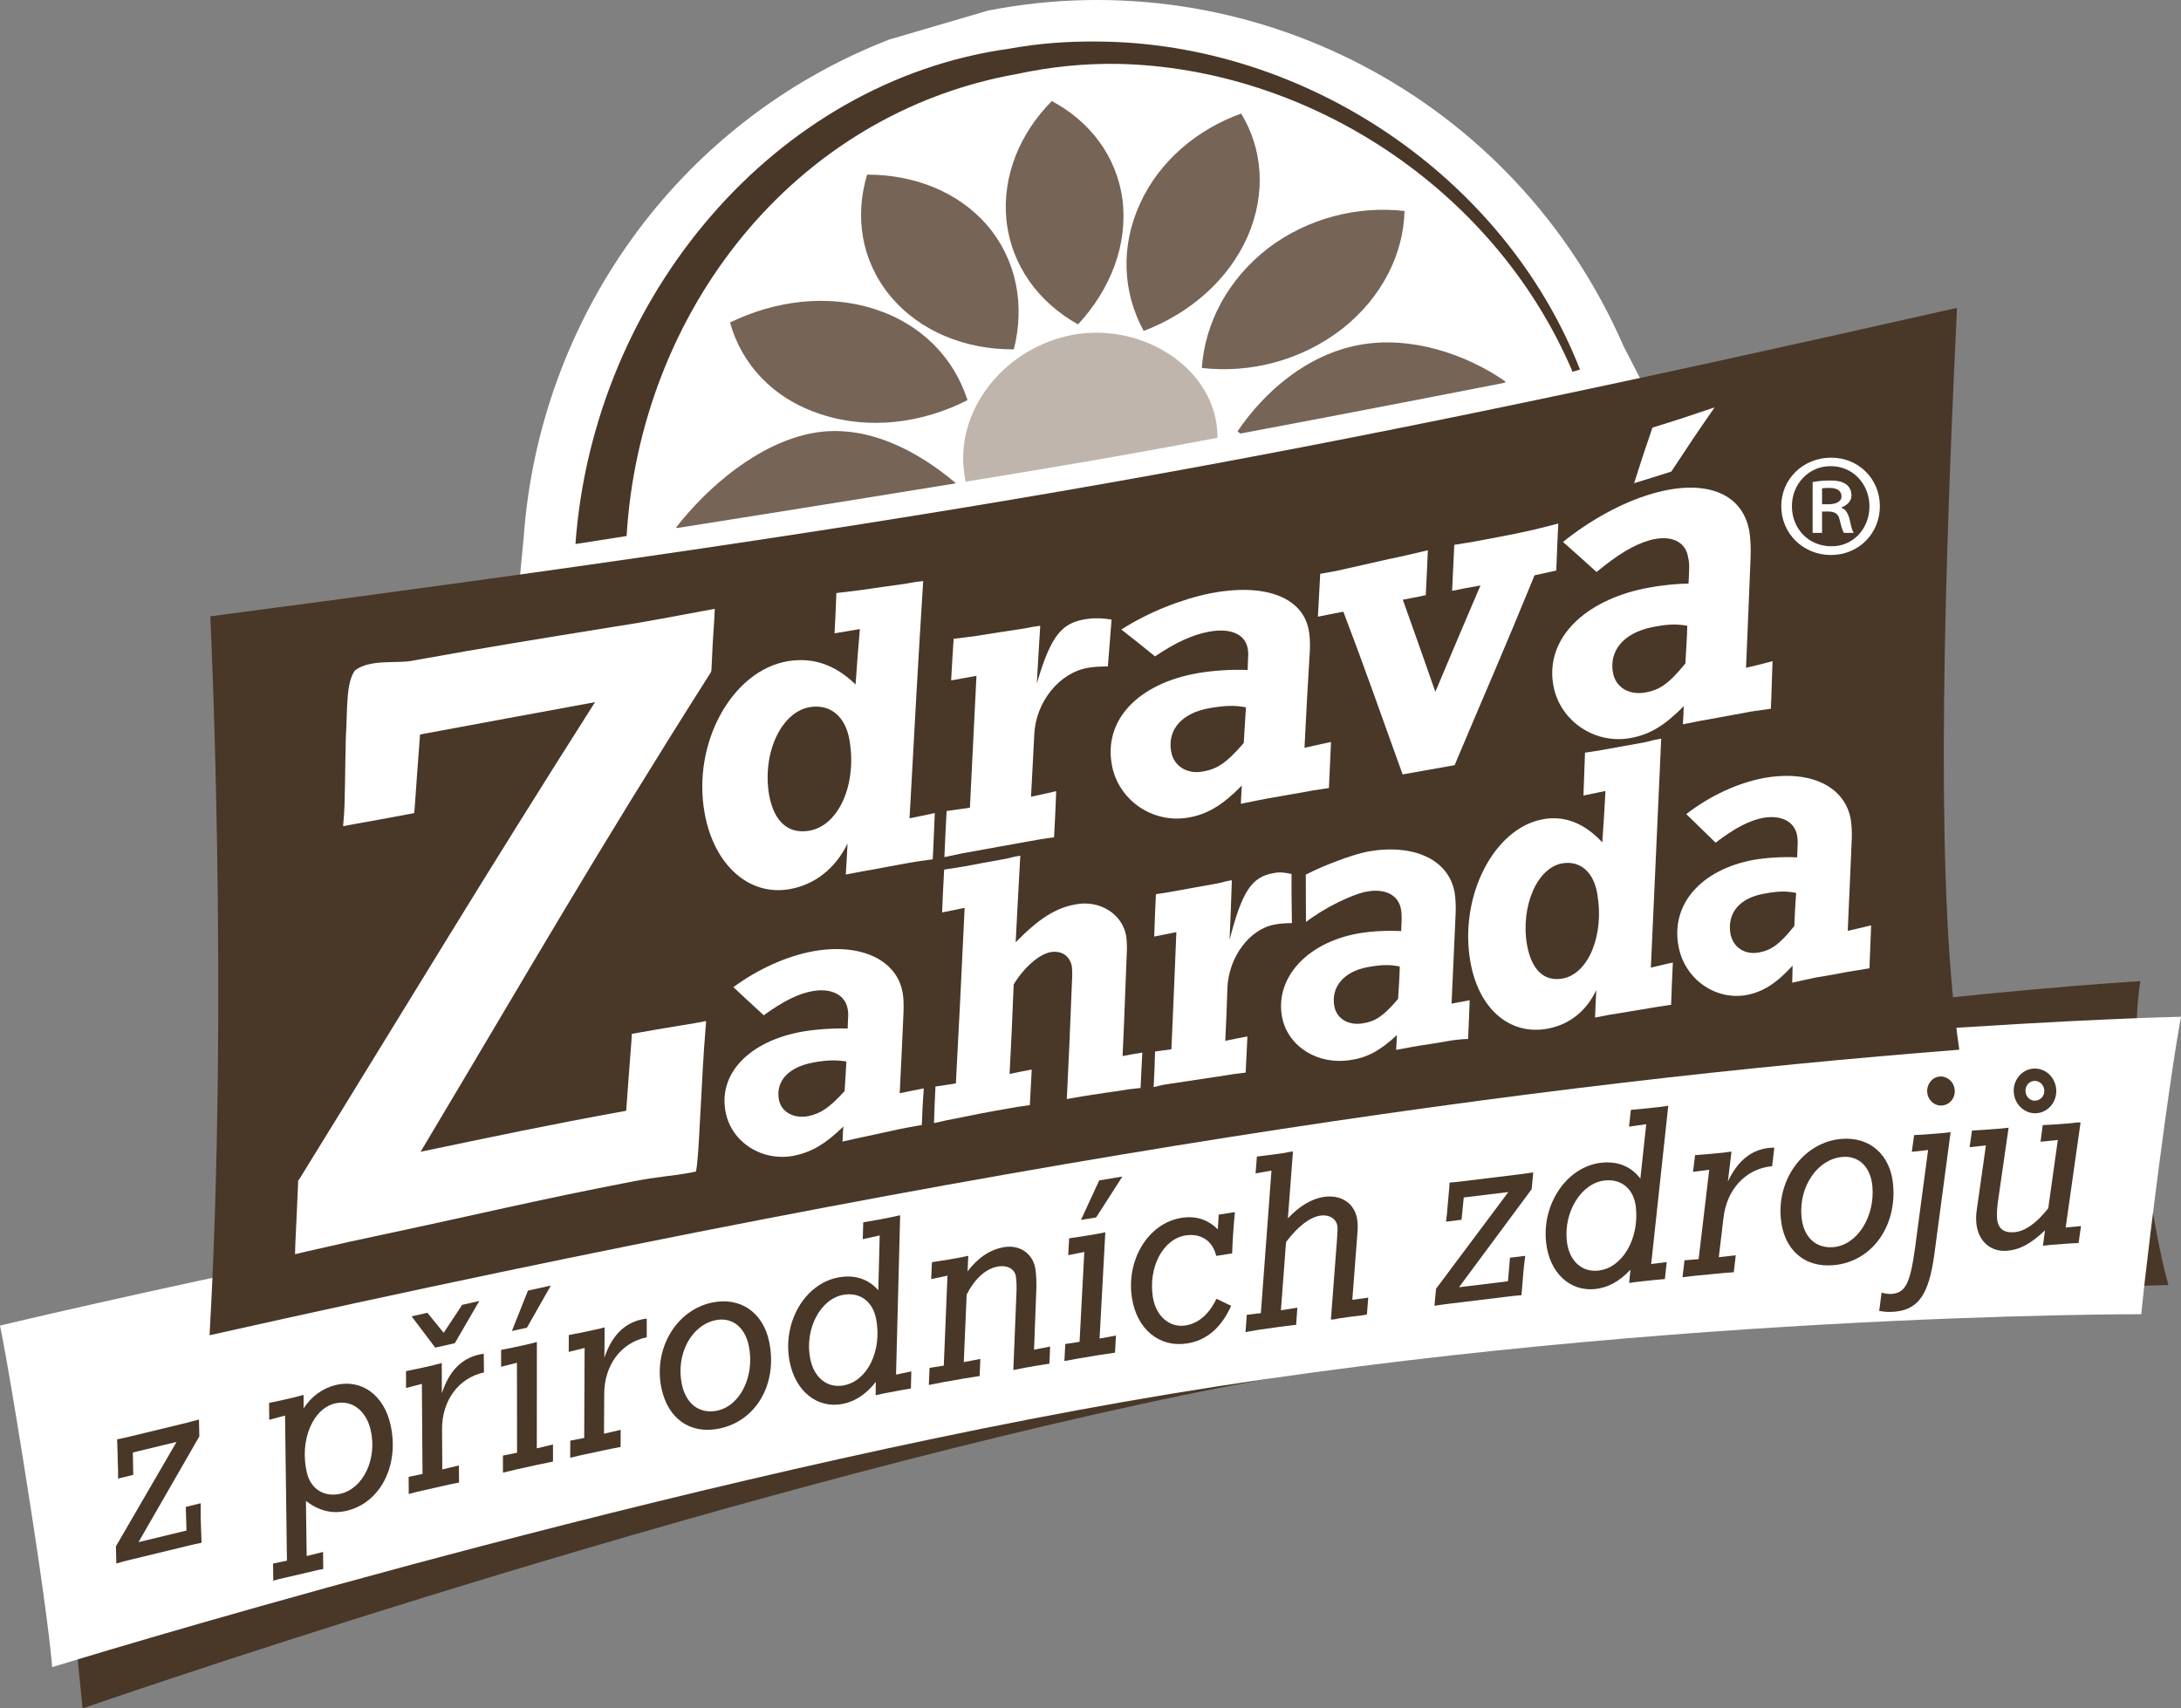
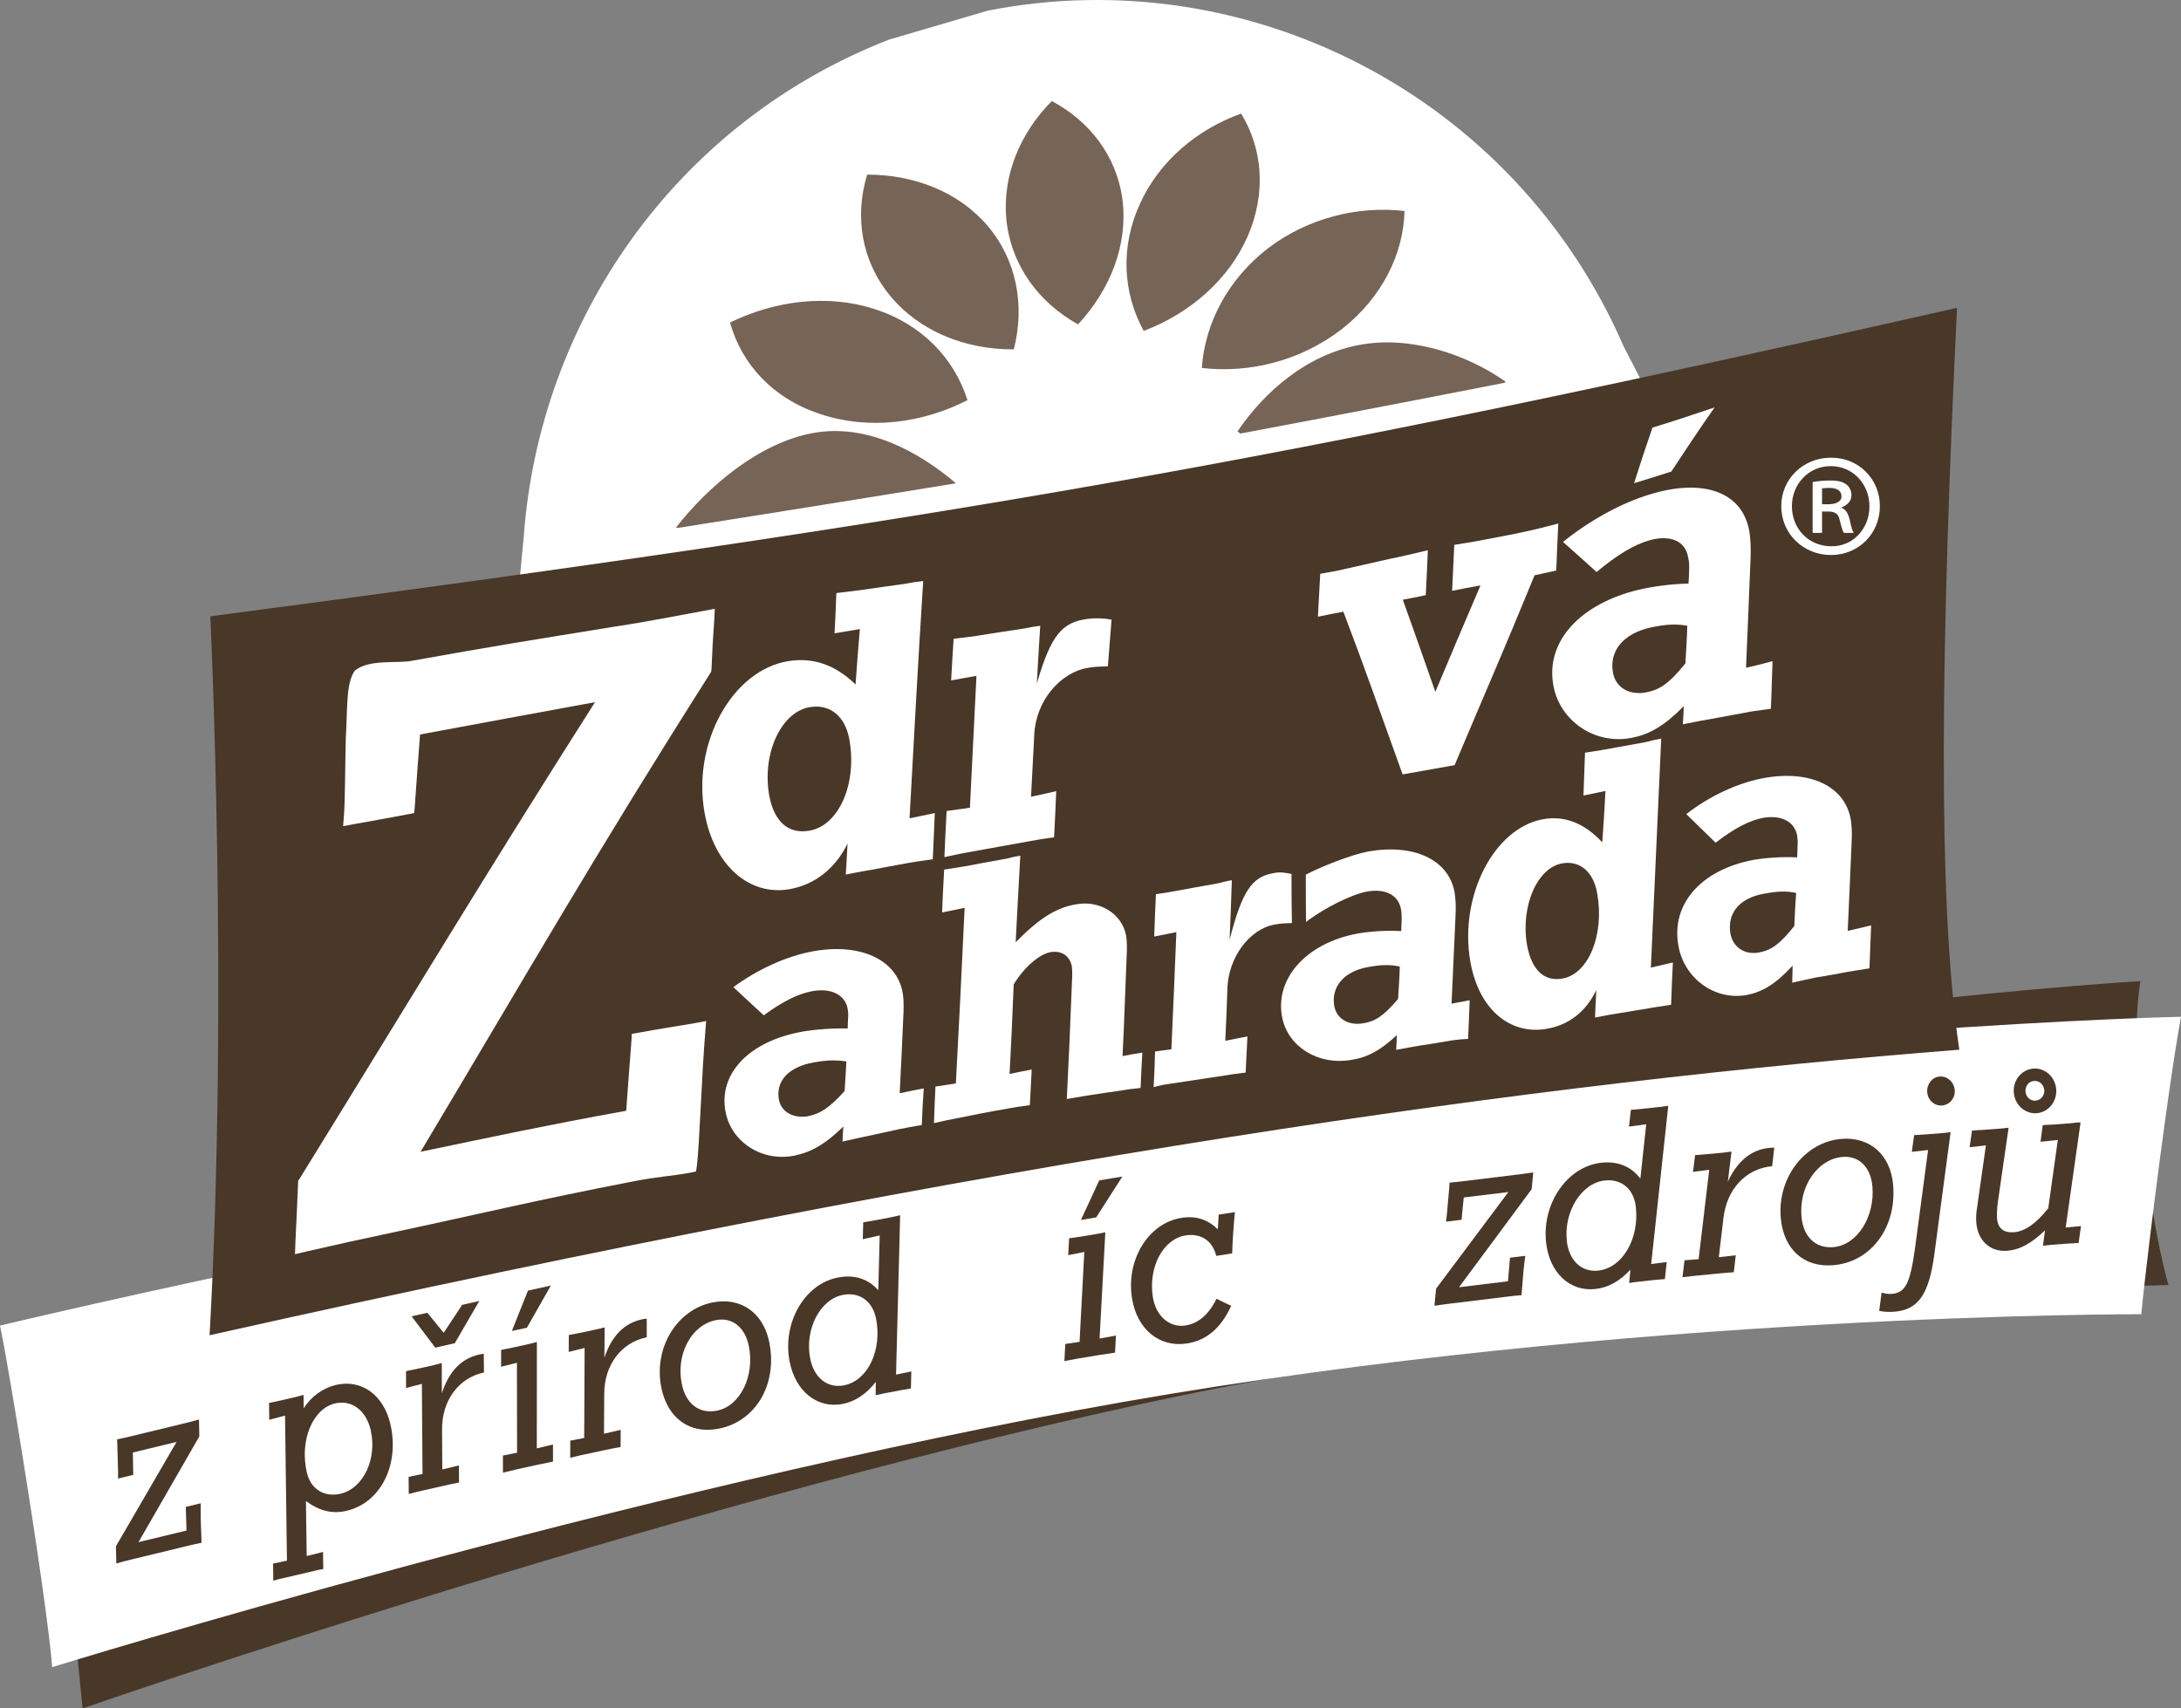
<svg xmlns="http://www.w3.org/2000/svg" version="1.1" id="Vrstva_1" x="0px" y="0px" width="126.555px" height="99.142px" viewBox="0 0 126.555 99.142" enable-background="new 0 0 126.555 99.142" xml:space="preserve">
  <rect x="0" y="0" width="126.555" height="99.142" fill="#808080" stroke="none" />
  <g>
    <path fill="#493728" d="M1.754,79.478c0,0,29.992-8.66,63.68-14.703c37.195-6.664,58.766-7.836,58.766-7.836   s-0.586,3.004,0.074,8.77c0.73,6.262,1.555,8.863,1.555,8.863s-30.73,0.602-59.836,6.957C37.594,87.724,4.793,99.142,4.793,99.142   s-0.445-4.547-1.094-10.59C3.098,83.032,1.754,79.478,1.754,79.478" />
    <path fill="#FFFFFF" d="M0,76.927c0,0,31.543-7.605,65.512-12.281c37.492-5.184,61.043-5.641,61.043-5.641s-0.41,2.078-1.238,8.359   c-0.883,6.77-1.066,8.902-1.066,8.902s-29.73-0.086-59.117,5.098C36.465,86.407,3.027,96.747,3.027,96.747s-0.121-2.02-1.262-9.352   C0.473,79.087,0,76.927,0,76.927" />
    <path fill="#FFFFFF" d="M30.102,34.177l65.414-11.551l-1.309-2.539C87.883,5.552,72.422-2.339,57.332,0.614L51.59,2.298   c-12.422,4.84-20.312,16.352-21.203,28.898L30.102,34.177z" />
-     <path fill="#BFB5AD" d="M70.594,24.626c0.527,3.641-2.812,7.16-6.801,7.918c-4.012,0.766-7.555-1.684-7.879-5.395   c-0.324-3.605,2.527-7.016,6.359-7.723C66.086,18.739,70.086,21.095,70.594,24.626" />
    <path fill="#766457" d="M65.133,11.583c-0.344-2.555-1.918-4.555-4.102-5.719c-1.844,1.863-2.883,4.336-2.633,6.902   c0.285,2.637,1.855,4.773,4.156,6.059C64.449,16.782,65.457,14.177,65.133,11.583 M58.828,20.274   c0.652-2.555,0.172-5.184-1.539-7.191c-1.699-1.969-4.266-2.953-6.973-2.949c-0.727,2.41-0.348,4.98,1.328,7.023   C53.348,19.22,55.996,20.29,58.828,20.274 M47.609,24.032c2.789,0.93,5.895,0.539,8.531-0.812   c-0.781-2.438-2.648-4.402-5.391-5.285c-2.715-0.875-5.754-0.504-8.387,0.781C43.023,21.118,44.84,23.126,47.609,24.032    M55.465,28.04c-2.184-1.852-5.172-3.48-8.297-2.91c-3.121,0.578-6.066,3.078-7.938,5.48c2.004,1.715,5.121,1.801,8.324,1.199   C50.75,31.196,53.699,30.427,55.465,28.04 M56.449,30.47c-2.848-0.348-6.02,0.438-8.68,2.477c-2.727,2.051-4.426,4.988-4.906,7.992   c2.961,0.398,6.238-0.469,9.004-2.605C54.551,36.212,56.117,33.325,56.449,30.47 M59.477,32.794   c-2.855,1.117-5.395,3.34-6.805,6.379c-1.469,3.098-1.461,6.395-0.242,9.148c3.035-1.227,5.656-3.629,7.047-6.789   C60.828,38.454,60.711,35.294,59.477,32.794 M60.688,41.802c0.332,3.281,2.121,5.973,4.715,7.57c2.09-2.547,3.172-5.816,2.75-9.059   c-0.406-3.16-2.184-5.652-4.637-7.094C61.5,35.54,60.348,38.614,60.688,41.802 M67.402,31.622c-0.605,2.844,0,5.898,1.996,8.32   c2.023,2.473,5,3.711,8.09,3.699c0.504-3.039-0.219-6.148-2.266-8.539C73.227,32.771,70.352,31.606,67.402,31.622 M78.676,27.618   c-2.93-0.938-6.035-0.539-8.648,0.852c0.961,2.594,3.082,4.75,6.078,5.742c3.016,0.996,6.211,0.578,8.805-0.887   C83.805,30.692,81.617,28.567,78.676,27.618 M71.805,25.036c2.188,1.652,5.094,2.004,8.18,1.418   c3.086-0.59,5.922-1.996,7.371-4.312c-2.254-1.586-5.52-2.688-8.504-2.121C75.828,20.591,73.379,22.716,71.805,25.036    M69.738,21.353c2.805,0.324,5.777-0.426,8.164-2.285c2.316-1.84,3.535-4.344,3.598-6.824c-2.699-0.309-5.586,0.395-7.918,2.16   C71.254,16.208,69.918,18.739,69.738,21.353 M66.363,19.204c2.656-1.004,4.926-2.949,6.043-5.508   c1.082-2.516,0.852-5.074-0.387-7.105c-2.527,0.906-4.73,2.734-5.859,5.207C64.996,14.31,65.152,16.989,66.363,19.204" />
    <path fill="#FFFFFF" d="M32.348,31.739c0,0,21.934-3.438,31.051-5.016c9.109-1.574,29.746-5.652,29.746-5.652l0.379,1.184   l0.324,1.094c0,0-23.656,5.422-29.797,6.562c-6.121,1.137-31.645,3.617-31.645,3.617L32.348,31.739z" />
    <path fill="#493728" d="M12.203,35.767c43.195-5.68,62.004-9,101.355-17.902c-0.926,19.305-1.164,34.324,0.133,43.051   c-24.41,1.91-54.836,6.113-101.531,16.57C13.273,57.802,12.203,35.767,12.203,35.767" />
-     <path fill="#493728" d="M91.66,21.454l0.023-0.004C87.293,10.224,75.723,2.489,63.723,2.411c-1.719-0.023-3.441,0.102-5.156,0.414   C44.973,4.712,34.438,17.192,33.391,31.571l2.969-0.465c0.781-13,9.656-24.508,22.672-26.816c1.934-0.418,3.887-0.613,5.855-0.582   c10.93,0.234,21.742,7.137,26.312,17.746l0.039,0.121l0.387-0.113L91.66,21.454z" />
    <path fill="#FFFFFF" d="M106.262,26.56c1.59,0,2.82,1.238,2.82,2.812c0,1.59-1.23,2.836-2.84,2.836s-2.883-1.246-2.883-2.836   c0-1.574,1.273-2.812,2.883-2.812H106.262z M106.211,27.052c-1.266,0-2.234,1.047-2.234,2.32c0,1.309,0.969,2.328,2.285,2.328   c1.262,0.02,2.215-1.02,2.215-2.312c0-1.289-0.953-2.336-2.234-2.336H106.211z M105.727,30.923h-0.547v-2.949   c0.305-0.055,0.613-0.09,1.027-0.09c0.5,0,0.73,0.09,0.926,0.227c0.172,0.125,0.301,0.355,0.301,0.637   c0,0.359-0.277,0.578-0.578,0.695v0.023c0.254,0.098,0.395,0.344,0.48,0.723c0.098,0.445,0.156,0.637,0.227,0.734H107   c-0.086-0.098-0.156-0.375-0.254-0.758c-0.059-0.336-0.27-0.48-0.66-0.48h-0.359V30.923z M105.727,29.263h0.371   c0.379,0,0.758-0.125,0.758-0.457c0-0.273-0.191-0.492-0.703-0.492c-0.203,0-0.336,0.012-0.426,0.023V29.263z" />
    <path fill="#FFFFFF" d="M40.828,35.45c-3.531,0.66-3.754,0.695-5.238,0.926c-4.648,0.754-6.973,1.121-11.617,1.957   c-0.84,0.199-2.52-0.121-3.387,0.586c-0.516,0.746-0.414,2.105-0.52,3.918c-0.043,1.734-0.043,3.629-0.105,4.438l-0.051,0.668   l0.652-0.121c1.23-0.215,1.852-0.336,3.074-0.562l0.398-0.074l0.035-0.395c0.113-1.684,0.191-2.598,0.305-4.168   c4.043-0.746,6.34-1.18,10.152-1.875C27.832,51.282,24.27,57.251,17.379,68.411l-0.082,0.113v0.137   c-0.062,1.371-0.086,2.066-0.156,3.438l-0.023,0.684l0.66-0.156c2.16-0.492,3.199-0.723,4.395-0.973   c5.832-1.238,8.738-1.969,14.559-3.094c1.516-0.293,2.121-0.293,3.293-0.5l0.363-0.078l0.055-0.363   c0.145-1.215,0.285-5.426,0.48-7.695l0.051-0.672l-0.645,0.121c-1.316,0.223-1.957,0.316-3.254,0.551l-0.414,0.074l-0.02,0.395   c-0.125,1.664-0.199,2.547-0.305,4.066c-4.746,0.863-7.414,1.441-11.93,2.379c6.57-11.004,10.043-17.105,16.793-27.746l0.066-0.109   l0.02-0.145c0.047-1.172,0.082-1.734,0.16-2.848l0.031-0.66L40.828,35.45z" />
    <path fill="#FFFFFF" d="M52.777,47.489c0.59-0.125,0.891-0.184,1.465-0.305c-0.047,1.07-0.062,1.598-0.117,2.68   c-0.973,0.137-1.07,0.156-1.348,0.203c-0.91,0.168-1.363,0.246-2.281,0.422c-0.402,0.059-0.457,0.078-1.418,0.262   c0.047-0.719,0.062-1.078,0.102-1.801c-0.703,1.453-1.902,2.383-3.34,2.645c-2.371,0.43-4.414-1.395-4.953-4.41   c-0.738-4.059,1.598-8.281,4.836-8.816c1.445-0.238,2.742,0.203,3.922,1.352c0.094-1.352,0.145-1.977,0.25-3.215   c-0.594,0.098-0.887,0.145-1.469,0.246c0.051-0.961,0.07-1.422,0.105-2.336c0.957-0.117,1.062-0.129,1.375-0.168   c1.035-0.145,1.527-0.223,2.57-0.363c0.078-0.02,0.301-0.043,0.598-0.105c0.207-0.023,0.305-0.035,0.496-0.059   C53.258,38.669,53.098,41.661,52.777,47.489 M44.633,46.153c0.285,1.535,1.113,2.27,2.344,2.051   c1.707-0.305,2.773-2.727,2.305-5.312c-0.246-1.316-1.09-2.02-2.219-1.867C45.359,41.243,44.203,43.688,44.633,46.153" />
    <path fill="#FFFFFF" d="M60.164,39.665c0.832-2.871,1.492-3.543,2.914-3.746c0.438-0.062,0.902-0.051,1.422,0.035   c-0.082,1.059-0.129,1.586-0.215,2.719c-0.523,0.008-0.793,0.02-1.129,0.078c-1.656,0.266-3.051,1.949-3.141,3.871   c-0.078,1.434-0.113,2.168-0.188,3.613c0.598-0.121,0.883-0.191,1.461-0.324c-0.043,1.07-0.066,1.609-0.125,2.68   c-0.648,0.082-0.957,0.145-1.359,0.215c-1.465,0.27-2.199,0.387-3.664,0.66c-0.273,0.051-0.371,0.062-1.34,0.273   c0.043-1.078,0.074-1.617,0.129-2.676c0.539-0.082,0.816-0.105,1.352-0.191c0.156-3.086,0.234-4.77,0.379-7.652   c-0.59,0.109-0.879,0.156-1.469,0.266c0.051-0.996,0.086-1.477,0.145-2.414c0.645-0.074,0.938-0.121,1.309-0.168   c1.07-0.168,1.586-0.254,2.645-0.41c0.082-0.012,0.324-0.047,0.637-0.117c0.18-0.027,0.25-0.039,0.434-0.062   C60.281,37.587,60.242,38.247,60.164,39.665" />
-     <path fill="#FFFFFF" d="M65.066,36.532c1.566-1,3.434-1.742,5.152-2.098c3.062-0.605,5.34,0.16,5.719,2.109   c0.059,0.301,0.094,0.75,0.07,1.199c-0.129,2.188-0.203,3.363-0.312,5.652c0.613-0.137,0.926-0.203,1.539-0.336   c-0.047,1.074-0.07,1.609-0.121,2.672c-0.973,0.145-1.105,0.168-1.391,0.227c-0.891,0.152-1.324,0.23-2.207,0.387   c-0.258,0.047-0.383,0.07-1.512,0.301c0.016-0.422,0.031-0.625,0.055-1.059c-1.117,1.141-1.996,1.664-3.078,1.855   c-2.094,0.379-4.105-1.016-4.465-3.066c-0.477-2.609,1.547-4.711,4.988-5.312c0.859-0.145,1.895-0.223,2.891-0.184   c0.016-0.27,0.016-0.414,0.027-0.691c0.02-0.203,0.008-0.41-0.027-0.59c-0.164-0.816-1.027-1.164-2.234-0.941   c-0.938,0.172-1.887,0.594-3.141,1.434C66.238,37.454,65.848,37.138,65.066,36.532 M72.297,41.048   c-0.684-0.133-1.262-0.102-2.113,0.047c-1.609,0.281-2.449,1.242-2.227,2.523c0.16,0.852,0.93,1.328,1.855,1.152   c0.832-0.145,1.387-0.523,2.359-1.656C72.227,42.282,72.238,41.864,72.297,41.048" />
    <path fill="#FFFFFF" d="M85.906,33.974c-0.66,0.117-0.996,0.18-1.645,0.312c0.047-1.07,0.07-1.598,0.125-2.668   c1.16-0.188,1.34-0.215,1.875-0.324c1.074-0.203,1.621-0.301,2.691-0.543c0.293-0.07,0.406-0.094,1.469-0.371   c-0.059,1.094-0.07,1.641-0.117,2.727c-0.508,0.121-0.758,0.168-1.258,0.277c-1.848,4.512-2.785,6.617-4.641,11.02   c-1.215,0.211-1.82,0.32-3.016,0.535c-1.383-3.82-2.066-5.832-3.438-9.441c-0.594,0.109-0.887,0.168-1.477,0.289   c0.055-0.996,0.078-1.488,0.133-2.488c0.492-0.082,0.672-0.125,0.895-0.16c1.242-0.27,1.867-0.426,3.117-0.703   c0.789-0.156,1.25-0.277,2.234-0.504c-0.043,1.043-0.07,1.574-0.121,2.605c-0.539,0.121-0.797,0.156-1.332,0.266   c0.75,2.094,1.125,3.164,1.887,5.344C84.328,37.665,84.852,36.446,85.906,33.974" />
    <path fill="#FFFFFF" d="M90.695,31.45c1.535-1.242,3.402-2.277,5.086-2.773c3.043-0.922,5.34-0.145,5.73,2.18   c0.059,0.359,0.09,0.91,0.07,1.457c-0.109,2.68-0.16,4.023-0.266,6.438c0.625-0.141,0.926-0.219,1.539-0.383   c-0.047,1.164-0.047,1.684-0.098,2.762c-0.973,0.141-1.117,0.145-1.402,0.211c-0.871,0.164-1.305,0.234-2.188,0.402   c-0.266,0.043-0.383,0.059-1.516,0.289c0.027-0.414,0.039-0.625,0.051-1.051c-1.117,1.133-1.984,1.652-3.094,1.848   c-2.078,0.379-4.098-1-4.469-3.043c-0.473-2.559,1.543-4.746,4.957-5.566c0.863-0.195,1.883-0.336,2.883-0.355   c0.023-0.312,0.023-0.48,0.035-0.805c0.012-0.242,0-0.492-0.051-0.684c-0.141-0.973-1.02-1.352-2.207-1.035   c-0.938,0.258-1.887,0.84-3.113,1.852C91.863,32.481,91.469,32.142,90.695,31.45 M97.906,36.313   c-0.684-0.121-1.254-0.082-2.109,0.098c-1.598,0.348-2.43,1.355-2.203,2.625c0.156,0.863,0.938,1.312,1.875,1.152   c0.816-0.145,1.352-0.488,2.328-1.688C97.84,37.634,97.883,37.204,97.906,36.313 M99.492,23.642   c-1.008,1.441-1.512,2.211-2.512,3.723c-0.863,0.277-1.297,0.41-2.16,0.676c0.414-1.316,0.637-1.973,1.066-3.227   C97.336,24.368,98.043,24.134,99.492,23.642" />
    <path fill="#FFFFFF" d="M42.555,57.286c1.406-1.039,3.09-1.801,4.625-2.082c2.777-0.5,4.848,0.508,5.191,2.371   c0.059,0.289,0.07,0.695,0.059,1.117c-0.094,2-0.125,2.906-0.223,4.75c0.559-0.113,0.816-0.172,1.395-0.281   c-0.055,0.84-0.086,1.273-0.113,2.125c-0.891,0.156-0.984,0.176-1.273,0.234c-0.781,0.168-1.18,0.258-1.957,0.426   c-0.246,0.051-0.363,0.074-1.371,0.301c0.012-0.348,0.023-0.516,0.047-0.871c-1,0.98-1.801,1.461-2.785,1.676   c-1.887,0.41-3.711-0.75-4.047-2.523c-0.434-2.219,1.367-4.117,4.469-4.664c0.785-0.133,1.711-0.199,2.617-0.18   c0-0.242,0.016-0.375,0.023-0.621c0.023-0.191,0-0.383-0.031-0.551c-0.156-0.781-0.953-1.191-2.035-0.996   c-0.828,0.148-1.719,0.594-2.828,1.402C43.609,58.271,43.266,57.946,42.555,57.286 M49.113,61.599   c-0.621-0.098-1.145-0.082-1.922,0.059c-1.441,0.266-2.195,1.082-1.992,2.168c0.145,0.715,0.859,1.102,1.707,0.945   c0.73-0.156,1.223-0.492,2.102-1.453C49.062,62.634,49.066,62.294,49.113,61.599" />
    <path fill="#FFFFFF" d="M58.582,62.321c0.516-0.109,0.773-0.156,1.285-0.254c-0.039,0.828-0.062,1.238-0.109,2.066   c-0.77,0.102-0.883,0.125-1.164,0.18c-1.316,0.227-1.973,0.355-3.285,0.625c-0.285,0.055-0.379,0.066-1.113,0.238   c0.023-0.852,0.047-1.273,0.086-2.125c0.484-0.059,0.703-0.109,1.184-0.18c0.195-3.688,0.305-5.848,0.508-10.188   c-0.527,0.109-0.793,0.168-1.309,0.266c0.035-0.996,0.074-1.5,0.121-2.484c0.816-0.133,0.938-0.152,1.184-0.188   c0.863-0.164,1.301-0.246,2.18-0.402c0.094-0.012,0.301-0.047,0.582-0.125c0.176-0.051,0.281-0.055,0.473-0.09   c-0.105,2.004-0.172,3.012-0.27,5.02c1.34-1.359,2.309-1.996,3.492-2.199c1.379-0.262,2.688,0.547,2.918,1.82   c0.047,0.277,0.059,0.695,0.035,1.07c-0.109,2.539-0.133,3.766-0.242,5.914c0.457-0.082,0.688-0.133,1.148-0.203   c-0.047,0.836-0.066,1.23-0.102,2.055c-0.637,0.066-0.758,0.082-1.031,0.133c-0.805,0.117-1.195,0.172-1.996,0.297   c-0.137,0.02-0.266,0.039-1.254,0.211c0.125-2.562,0.18-3.754,0.301-6.852c0.023-0.336,0.016-0.648-0.012-0.863   c-0.129-0.602-0.59-0.914-1.234-0.809c-0.672,0.121-1.57,0.922-2.137,1.875C58.73,59.407,58.684,60.372,58.582,62.321" />
    <path fill="#FFFFFF" d="M71.348,54.536c0.723-2.793,1.27-3.645,2.543-3.867c0.371-0.074,0.594-0.043,1.051,0.047   c0,1.148,0,1.719,0.023,2.852c-0.465,0.008-0.703,0.031-1.008,0.086c-1.469,0.27-2.656,1.902-2.734,3.656   c-0.043,1.309-0.066,1.922-0.125,3.09c0.516-0.109,0.781-0.156,1.285-0.254c-0.039,0.863-0.066,1.273-0.102,2.098   c-0.578,0.066-0.848,0.105-1.203,0.168c-1.277,0.191-1.934,0.293-3.207,0.484c-0.246,0.035-0.348,0.043-0.93,0.191   c0.047-0.809,0.059-1.223,0.082-2.066c0.379-0.051,0.566-0.082,0.949-0.129c0.113-2.453,0.168-3.941,0.289-6.801   c-0.504,0.102-0.77,0.156-1.285,0.258c0.035-0.977,0.047-1.477,0.098-2.457c0.562-0.09,0.832-0.125,1.164-0.191   c0.926-0.168,1.395-0.258,2.316-0.418c0.074-0.012,0.289-0.055,0.566-0.133c0.145-0.035,0.223-0.047,0.359-0.066   C71.434,52.458,71.41,53.153,71.348,54.536" />
    <path fill="#FFFFFF" d="M75.77,50.759c0.914-0.488,2.68-1.164,3.586-1.34c2.691-0.48,4.715,0.469,5.051,2.379   c0.047,0.312,0.078,0.738,0.059,1.188c-0.094,2.121-0.148,3.27-0.238,5.258c0.418-0.078,0.629-0.117,1.051-0.199   c-0.031,0.938-0.055,1.383-0.09,2.246c-0.543,0.023-0.676,0.055-0.926,0.082c-0.77,0.133-1.141,0.199-1.922,0.312   c-0.242,0.043-0.348,0.055-1.328,0.242c0.02-0.344,0.031-0.504,0.043-0.859c-0.984,0.918-1.75,1.316-2.703,1.449   c-1.84,0.297-3.617-0.746-3.957-2.488c-0.426-2.191,1.34-4.289,4.371-4.852c0.75-0.133,1.656-0.191,2.539-0.145   c0.008-0.277,0.012-0.41,0.027-0.684c0-0.207,0-0.41-0.039-0.578c-0.137-0.824-0.91-1.227-1.98-1.031   c-0.824,0.148-2.445,0.922-3.531,1.766C75.781,53.505,75.77,51.919,75.77,50.759 M81.223,56.091   c-0.602-0.133-1.113-0.102-1.852,0.031c-1.41,0.258-2.148,1.164-1.945,2.277c0.145,0.738,0.836,1.121,1.645,0.988   c0.734-0.113,1.191-0.406,2.055-1.418C81.168,57.251,81.203,56.853,81.223,56.091" />
    <path fill="#FFFFFF" d="M95.793,56.153c0.504-0.109,0.758-0.188,1.277-0.297c-0.051,0.996-0.066,1.492-0.102,2.453   c-0.84,0.129-0.953,0.141-1.176,0.184c-0.805,0.133-1.195,0.199-2,0.332c-0.355,0.047-0.402,0.066-1.238,0.227   c0.031-0.625,0.031-0.938,0.074-1.598c-0.621,1.309-1.664,2.055-2.926,2.258c-2.078,0.336-3.898-1.117-4.387-3.926   c-0.652-3.785,1.371-7.723,4.207-8.242c1.262-0.234,2.414,0.223,3.453,1.34c0.078-1.195,0.125-1.789,0.184-2.984   c-0.516,0.109-0.766,0.164-1.277,0.266c0.035-1,0.055-1.492,0.09-2.488c0.828-0.121,0.938-0.145,1.188-0.191   c0.914-0.168,1.359-0.242,2.273-0.41c0.07-0.023,0.25-0.047,0.516-0.129c0.18-0.027,0.277-0.051,0.445-0.086   C96.152,48.181,96.031,50.837,95.793,56.153 M88.609,54.849c0.266,1.434,0.984,2.137,2.078,1.934   c1.488-0.281,2.422-2.535,1.992-4.938c-0.207-1.223-0.965-1.887-1.957-1.754C89.223,50.282,88.215,52.567,88.609,54.849" />
    <path fill="#FFFFFF" d="M97.848,47.243c1.355-1.051,2.988-1.812,4.492-2.09c2.691-0.492,4.707,0.469,5.051,2.391   c0.047,0.285,0.082,0.734,0.059,1.168c-0.082,2.125-0.145,3.18-0.234,5.309c0.543-0.129,0.816-0.191,1.359-0.32   c-0.043,1.004-0.055,1.504-0.098,2.492c-0.84,0.133-0.973,0.156-1.227,0.199c-0.773,0.152-1.152,0.211-1.934,0.344   c-0.227,0.047-0.34,0.07-1.32,0.289c0.012-0.41,0.012-0.598,0.023-0.988c-0.961,1.047-1.73,1.527-2.684,1.707   c-1.832,0.324-3.617-0.961-3.945-2.871c-0.434-2.414,1.328-4.406,4.359-4.973c0.758-0.125,1.656-0.191,2.535-0.145   c0.012-0.27,0.012-0.406,0.023-0.68c0.02-0.207,0-0.402-0.023-0.57c-0.137-0.82-0.914-1.23-1.98-1.043   c-0.812,0.156-1.66,0.602-2.754,1.441C98.875,48.243,98.523,47.907,97.848,47.243 M104.227,51.821   c-0.613-0.133-1.117-0.098-1.875,0.043c-1.406,0.25-2.145,1.121-1.941,2.324c0.152,0.793,0.836,1.238,1.652,1.086   c0.727-0.133,1.203-0.473,2.055-1.539C104.152,52.97,104.164,52.579,104.227,51.821" />
    <g>
      <path fill="#493728" d="M10.822,88.82l-0.041-1.373l0.868-0.211c-0.014,0.604-0.006,1.062,0.046,2.293    c-0.28,0.052-0.418,0.087-0.734,0.162l-3.348,0.811c-0.249,0.062-0.456,0.11-0.864,0.226l-0.023-0.993l3.519-6.058L7.709,84.29    l0.022,1.3l-0.881,0.213c0.008-0.324,0.001-0.477-0.02-1.163c-0.021-0.87-0.024-0.884-0.036-1.112    c0.334-0.065,0.513-0.108,0.885-0.198l2.825-0.684c0.317-0.076,0.371-0.089,1.042-0.268l0.02,0.979l-3.529,6.135L10.822,88.82z" />
      <path fill="#493728" d="M17.796,90.298l0.949-0.236l0.012,0.992c-0.182,0.026-0.307,0.057-0.349,0.066l-0.593,0.139l-1.159,0.271    l-0.497,0.114c-0.027,0.007-0.149,0.051-0.301,0.086l-0.013-0.992l0.805-0.174l-0.11-8.416l-0.917,0.245l-0.01-0.979    c0.652-0.136,0.708-0.148,0.914-0.198l0.635-0.147c0.083-0.019,0.11-0.025,0.452-0.122l0.007,0.78    c0.448-0.701,1.123-1.181,1.881-1.359c1.478-0.344,2.756,0.584,3.149,2.269c0.551,2.369-0.566,4.576-2.541,5.037    c-0.829,0.194-1.569,0.013-2.358-0.567L17.796,90.298z M17.805,85.455c0.222,0.959,1.007,1.449,1.958,1.229    c1.326-0.312,2.134-2.031,1.745-3.701c-0.267-1.148-1.11-1.764-2.061-1.542C18.133,81.747,17.375,83.609,17.805,85.455" />
      <path fill="#493728" d="M25.639,80.857c0.41-1.271,1.128-2.015,2.151-2.247c0.055-0.013,0.151-0.034,0.28-0.049l0.013,1.084    c-1.483,0.319-2.449,1.643-2.432,3.32l0.013,2.31l0.964-0.234l0.008,0.992c-0.473,0.094-0.695,0.143-0.957,0.204l-1.163,0.264    c-0.208,0.046-0.387,0.085-0.798,0.197l-0.007-0.995l0.806-0.167l-0.037-5.228l-0.918,0.239L23.56,79.57    c0.638-0.131,0.708-0.146,0.916-0.192l0.691-0.157c0.111-0.025,0.139-0.032,0.467-0.122L25.639,80.857z M26.817,75.723    l0.996-0.226l-1.423,2.451l-1.134,0.257l-1.372-1.816l0.913-0.207l0.948,1.163L26.817,75.723z" />
-       <path fill="#493728" d="M31.149,84.05l0.938-0.223l0.001,0.991c-0.625,0.124-0.681,0.135-0.929,0.191l-1.147,0.253    c-0.223,0.05-0.25,0.056-0.827,0.198l-0.001-0.991l0.819-0.166l-0.007-5.22l-0.919,0.232l0.001-0.977    c0.694-0.139,0.75-0.149,0.916-0.187l0.649-0.144c0.07-0.015,0.099-0.021,0.51-0.128L31.149,84.05z M31.964,74.603l-1.389,2.445    l-0.872,0.191l0.932-2.343L31.964,74.603z" />
+       <path fill="#493728" d="M31.149,84.05l0.938-0.223l0.001,0.991c-0.625,0.124-0.681,0.135-0.929,0.191l-1.147,0.253    c-0.223,0.05-0.25,0.056-0.827,0.198l-0.001-0.991l0.819-0.166l-0.007-5.22l-0.919,0.232l0.001-0.977    c0.694-0.139,0.75-0.149,0.916-0.187l0.649-0.144c0.07-0.015,0.099-0.021,0.51-0.128z M31.964,74.603l-1.389,2.445    l-0.872,0.191l0.932-2.343L31.964,74.603z" />
      <path fill="#493728" d="M35.072,78.787c0.424-1.266,1.15-2.001,2.176-2.221c0.056-0.013,0.153-0.033,0.28-0.045v1.084    c-1.485,0.303-2.466,1.611-2.467,3.289L35.048,83.2l0.967-0.223l-0.004,0.993c-0.475,0.086-0.697,0.135-0.959,0.19l-1.164,0.25    c-0.208,0.044-0.388,0.083-0.801,0.187l0.004-0.993l0.808-0.157l0.024-5.223L33,78.453l0.007-0.979    c0.641-0.121,0.709-0.136,0.918-0.181l0.692-0.149c0.111-0.023,0.139-0.028,0.468-0.114L35.072,78.787z" />
      <path fill="#493728" d="M44.635,77.876c0.497,2.424-0.755,4.586-2.894,5.025c-1.694,0.35-2.997-0.571-3.365-2.368    c-0.465-2.278,0.87-4.518,2.954-4.946C42.968,75.25,44.284,76.166,44.635,77.876 M39.563,80.321    c0.236,1.152,1.024,1.752,2.052,1.54c1.347-0.276,2.191-2.019,1.836-3.757c-0.225-1.097-0.981-1.687-1.927-1.492    C40.108,76.904,39.21,78.596,39.563,80.321" />
      <path fill="#493728" d="M51.994,79.771l0.886-0.186l-0.024,0.992c-0.433,0.069-0.643,0.11-0.892,0.158l-0.614,0.116    c-0.125,0.024-0.235,0.046-0.539,0.118l0.009-0.777c-0.556,0.715-1.208,1.143-1.931,1.282c-1.474,0.281-2.738-0.739-3.071-2.467    c-0.432-2.245,0.864-4.5,2.811-4.872c0.947-0.182,1.747,0.075,2.335,0.739l0.081-3.18l-0.982,0.218l0.027-0.978    c0.616-0.103,0.685-0.116,0.893-0.156l0.696-0.133c0.125-0.023,0.167-0.032,0.553-0.122L51.994,79.771z M47.009,78.824    c0.216,1.13,1.001,1.754,1.96,1.57c1.378-0.263,2.221-2.021,1.869-3.854c-0.199-1.027-0.954-1.581-1.928-1.395    C47.589,75.397,46.685,77.138,47.009,78.824" />
-       <path fill="#493728" d="M55.924,79.045l0.961-0.184l-0.041,0.991c-0.645,0.1-0.7,0.109-0.954,0.153l-1.159,0.203    c-0.223,0.041-0.25,0.045-0.834,0.164l0.041-0.991l0.826-0.131l0.214-5.221l-0.944,0.198l0.042-0.979    c0.702-0.107,0.771-0.119,0.938-0.149l0.587-0.104c0.098-0.018,0.14-0.023,0.584-0.118l-0.042,0.901    c0.621-0.806,1.303-1.261,2.114-1.403c0.895-0.157,1.662,0.358,1.816,1.224c0.059,0.339,0.085,0.896,0.053,1.446l-0.125,3.278    l0.933-0.179l-0.041,0.992c-0.63,0.095-0.658,0.101-0.812,0.128l-0.544,0.097c-0.168,0.028-0.183,0.031-0.738,0.146l0.182-4.503    c0.017-0.396,0.001-0.727-0.038-0.948c-0.076-0.425-0.504-0.653-1.035-0.558c-0.699,0.122-1.334,0.688-1.816,1.624L55.924,79.045z    " />
      <path fill="#493728" d="M63.804,77.678l0.95-0.173l-0.053,0.991c-0.631,0.091-0.688,0.1-0.939,0.142L62.6,78.83    c-0.224,0.038-0.252,0.042-0.838,0.154l0.053-0.99l0.828-0.124l0.275-5.218l-0.934,0.187l0.054-0.978    c0.703-0.101,0.758-0.11,0.926-0.139l0.657-0.109c0.07-0.012,0.099-0.016,0.516-0.101L63.804,77.678z M65.127,68.277l-1.521,2.371    l-0.882,0.146l1.06-2.294L65.127,68.277z" />
      <path fill="#493728" d="M71.655,70.34c-0.096,1.042-0.139,1.774-0.158,2.396l-0.924,0.145c-0.207-0.873-0.882-1.327-1.779-1.188    c-1.302,0.204-2.169,1.834-1.899,3.575c0.172,1.104,0.968,1.796,1.894,1.651c0.756-0.118,1.364-0.651,1.798-1.55l0.854,0.411    c-0.589,1.285-1.426,2.005-2.561,2.182c-1.611,0.253-2.916-0.828-3.197-2.641c-0.347-2.228,0.961-4.351,2.881-4.648    c0.827-0.13,1.522,0.093,2.101,0.668l0.052-0.854L71.655,70.34z" />
-       <path fill="#493728" d="M74.327,76.036l0.954-0.149l-0.072,1.003l-0.114,0.002c-0.705,0.085-0.733,0.089-0.832,0.104l-1.18,0.167    c-0.084,0.013-0.254,0.035-0.502,0.087c-0.071,0.01-0.169,0.022-0.307,0.059l0.071-1.006l0.818-0.1l0.616-8.271l-0.922,0.161    l0.076-0.976c0.634-0.075,0.704-0.085,0.916-0.114l0.701-0.1c0.029-0.005,0.112-0.017,0.222-0.048l0.254-0.034l-0.295,3.883    c0.661-0.71,1.386-1.146,2.102-1.247c1.012-0.144,1.79,0.395,1.922,1.325c0.037,0.267,0.04,0.385,0.001,0.919l-0.287,3.731    l0.926-0.13l-0.077,0.975c-0.151,0.036-0.25,0.05-0.32,0.06l-0.605,0.072l-0.604,0.086l-0.126,0.017l-0.125,0.032l-0.141,0.021    c-0.027,0.004-0.083,0.012-0.17,0.01l0.355-4.662c0.036-0.562,0.041-0.623,0.019-0.771c-0.06-0.413-0.467-0.672-0.974-0.6    c-0.618,0.088-1.315,0.624-2.003,1.534L74.327,76.036z" />
      <path fill="#493728" d="M87.502,74.354l0.117-1.368l0.887-0.108c-0.083,0.597-0.128,1.054-0.22,2.284    c-0.283,0.019-0.424,0.036-0.747,0.075l-3.419,0.417c-0.253,0.031-0.465,0.057-0.884,0.123l0.093-0.989l4.195-5.612l-2.588,0.315    l-0.128,1.294l-0.9,0.11c0.046-0.322,0.056-0.474,0.114-1.158c0.08-0.866,0.079-0.881,0.092-1.109    c0.341-0.026,0.523-0.049,0.903-0.095l2.885-0.353c0.325-0.037,0.38-0.044,1.067-0.144l-0.094,0.975l-4.215,5.689L87.502,74.354z" />
      <path fill="#493728" d="M95.812,73.354l0.901-0.114l-0.106,0.987c-0.438,0.032-0.649,0.055-0.902,0.084l-0.622,0.068    c-0.126,0.013-0.239,0.024-0.548,0.074l0.072-0.773c-0.612,0.669-1.299,1.044-2.03,1.123c-1.495,0.164-2.672-0.952-2.863-2.701    c-0.249-2.268,1.229-4.409,3.203-4.627c0.957-0.104,1.734,0.217,2.268,0.922l0.339-3.157l-0.999,0.14l0.108-0.973    c0.621-0.053,0.691-0.061,0.903-0.084l0.705-0.077c0.126-0.014,0.17-0.018,0.562-0.076L95.812,73.354z M90.917,72.016    c0.125,1.14,0.855,1.825,1.828,1.719c1.395-0.153,2.38-1.836,2.178-3.688c-0.114-1.039-0.823-1.65-1.81-1.541    C91.775,68.65,90.73,70.31,90.917,72.016" />
      <path fill="#493728" d="M100.26,68.572c0.564-1.209,1.368-1.857,2.411-1.958c0.056-0.006,0.155-0.016,0.284-0.014l-0.123,1.076    c-1.51,0.133-2.631,1.322-2.824,2.99l-0.272,2.291l0.984-0.112l-0.116,0.985c-0.48,0.033-0.707,0.055-0.975,0.082l-1.184,0.114    c-0.211,0.021-0.395,0.04-0.816,0.095l0.117-0.985l0.819-0.065l0.615-5.188l-0.94,0.122l0.119-0.971    c0.648-0.048,0.718-0.056,0.931-0.076l0.704-0.068c0.112-0.012,0.141-0.015,0.479-0.063L100.26,68.572z" />
      <path fill="#493728" d="M109.85,68.747c0.219,2.47-1.269,4.477-3.444,4.672c-1.724,0.155-2.913-0.908-3.074-2.737    c-0.205-2.321,1.377-4.397,3.494-4.588C108.491,65.945,109.696,67.007,109.85,68.747 M104.533,70.604    c0.104,1.175,0.819,1.86,1.864,1.768c1.37-0.125,2.407-1.762,2.251-3.531c-0.1-1.115-0.785-1.79-1.746-1.702    C105.463,67.267,104.378,68.848,104.533,70.604" />
      <path fill="#493728" d="M109.181,75.014c0.274,0.068,0.404,0.087,0.59,0.072c0.802-0.066,1.069-0.612,1.355-2.687l0.754-5.662    l-0.945,0.105l0.134-0.969c0.649-0.037,0.722-0.044,0.932-0.062l0.764-0.062c0.084-0.006,0.11-0.008,0.422-0.05l-0.946,7.103    c-0.319,2.331-0.93,3.205-2.327,3.319c-0.284,0.022-0.553,0.015-0.871-0.048L109.181,75.014z M113.425,63.256    c0.037,0.461-0.286,0.86-0.738,0.898c-0.437,0.035-0.822-0.308-0.857-0.769c-0.039-0.46,0.281-0.876,0.719-0.913    C112.985,62.438,113.385,62.779,113.425,63.256" />
      <path fill="#493728" d="M119.863,71.235l0.889-0.083l-0.14,0.982c-0.438,0.018-0.636,0.033-0.892,0.053l-0.722,0.055    c-0.071,0.006-0.085,0.007-0.453,0.05l0.118-0.892c-0.823,0.78-1.464,1.128-2.216,1.186c-0.976,0.072-1.694-0.604-1.771-1.646    c-0.019-0.209-0.011-0.492,0.029-0.735l0.529-3.734l-0.945,0.102l0.14-0.968c0.652-0.035,0.723-0.041,0.937-0.057l0.762-0.059    c0.084-0.006,0.098-0.006,0.423-0.047l-0.626,4.341c-0.045,0.348-0.063,0.694-0.045,0.916c0.043,0.58,0.378,0.854,0.985,0.809    c0.64-0.05,1.299-0.518,1.988-1.393l0.555-3.962l-1.003,0.105l0.126-0.967c0.64-0.031,0.712-0.037,0.921-0.053l0.75-0.059    l0.296-0.037c0.058-0.004,0.128-0.01,0.229-0.003L119.863,71.235z M119.313,63.214c0.056,0.713-0.453,1.334-1.132,1.387    c-0.679,0.052-1.273-0.487-1.329-1.201c-0.054-0.714,0.455-1.335,1.133-1.387C118.666,61.961,119.262,62.499,119.313,63.214     M117.532,63.348c0.023,0.312,0.282,0.548,0.579,0.525c0.313-0.023,0.535-0.296,0.511-0.606c-0.026-0.328-0.285-0.562-0.597-0.538    C117.729,62.751,117.507,63.021,117.532,63.348" />
    </g>
  </g>
</svg>